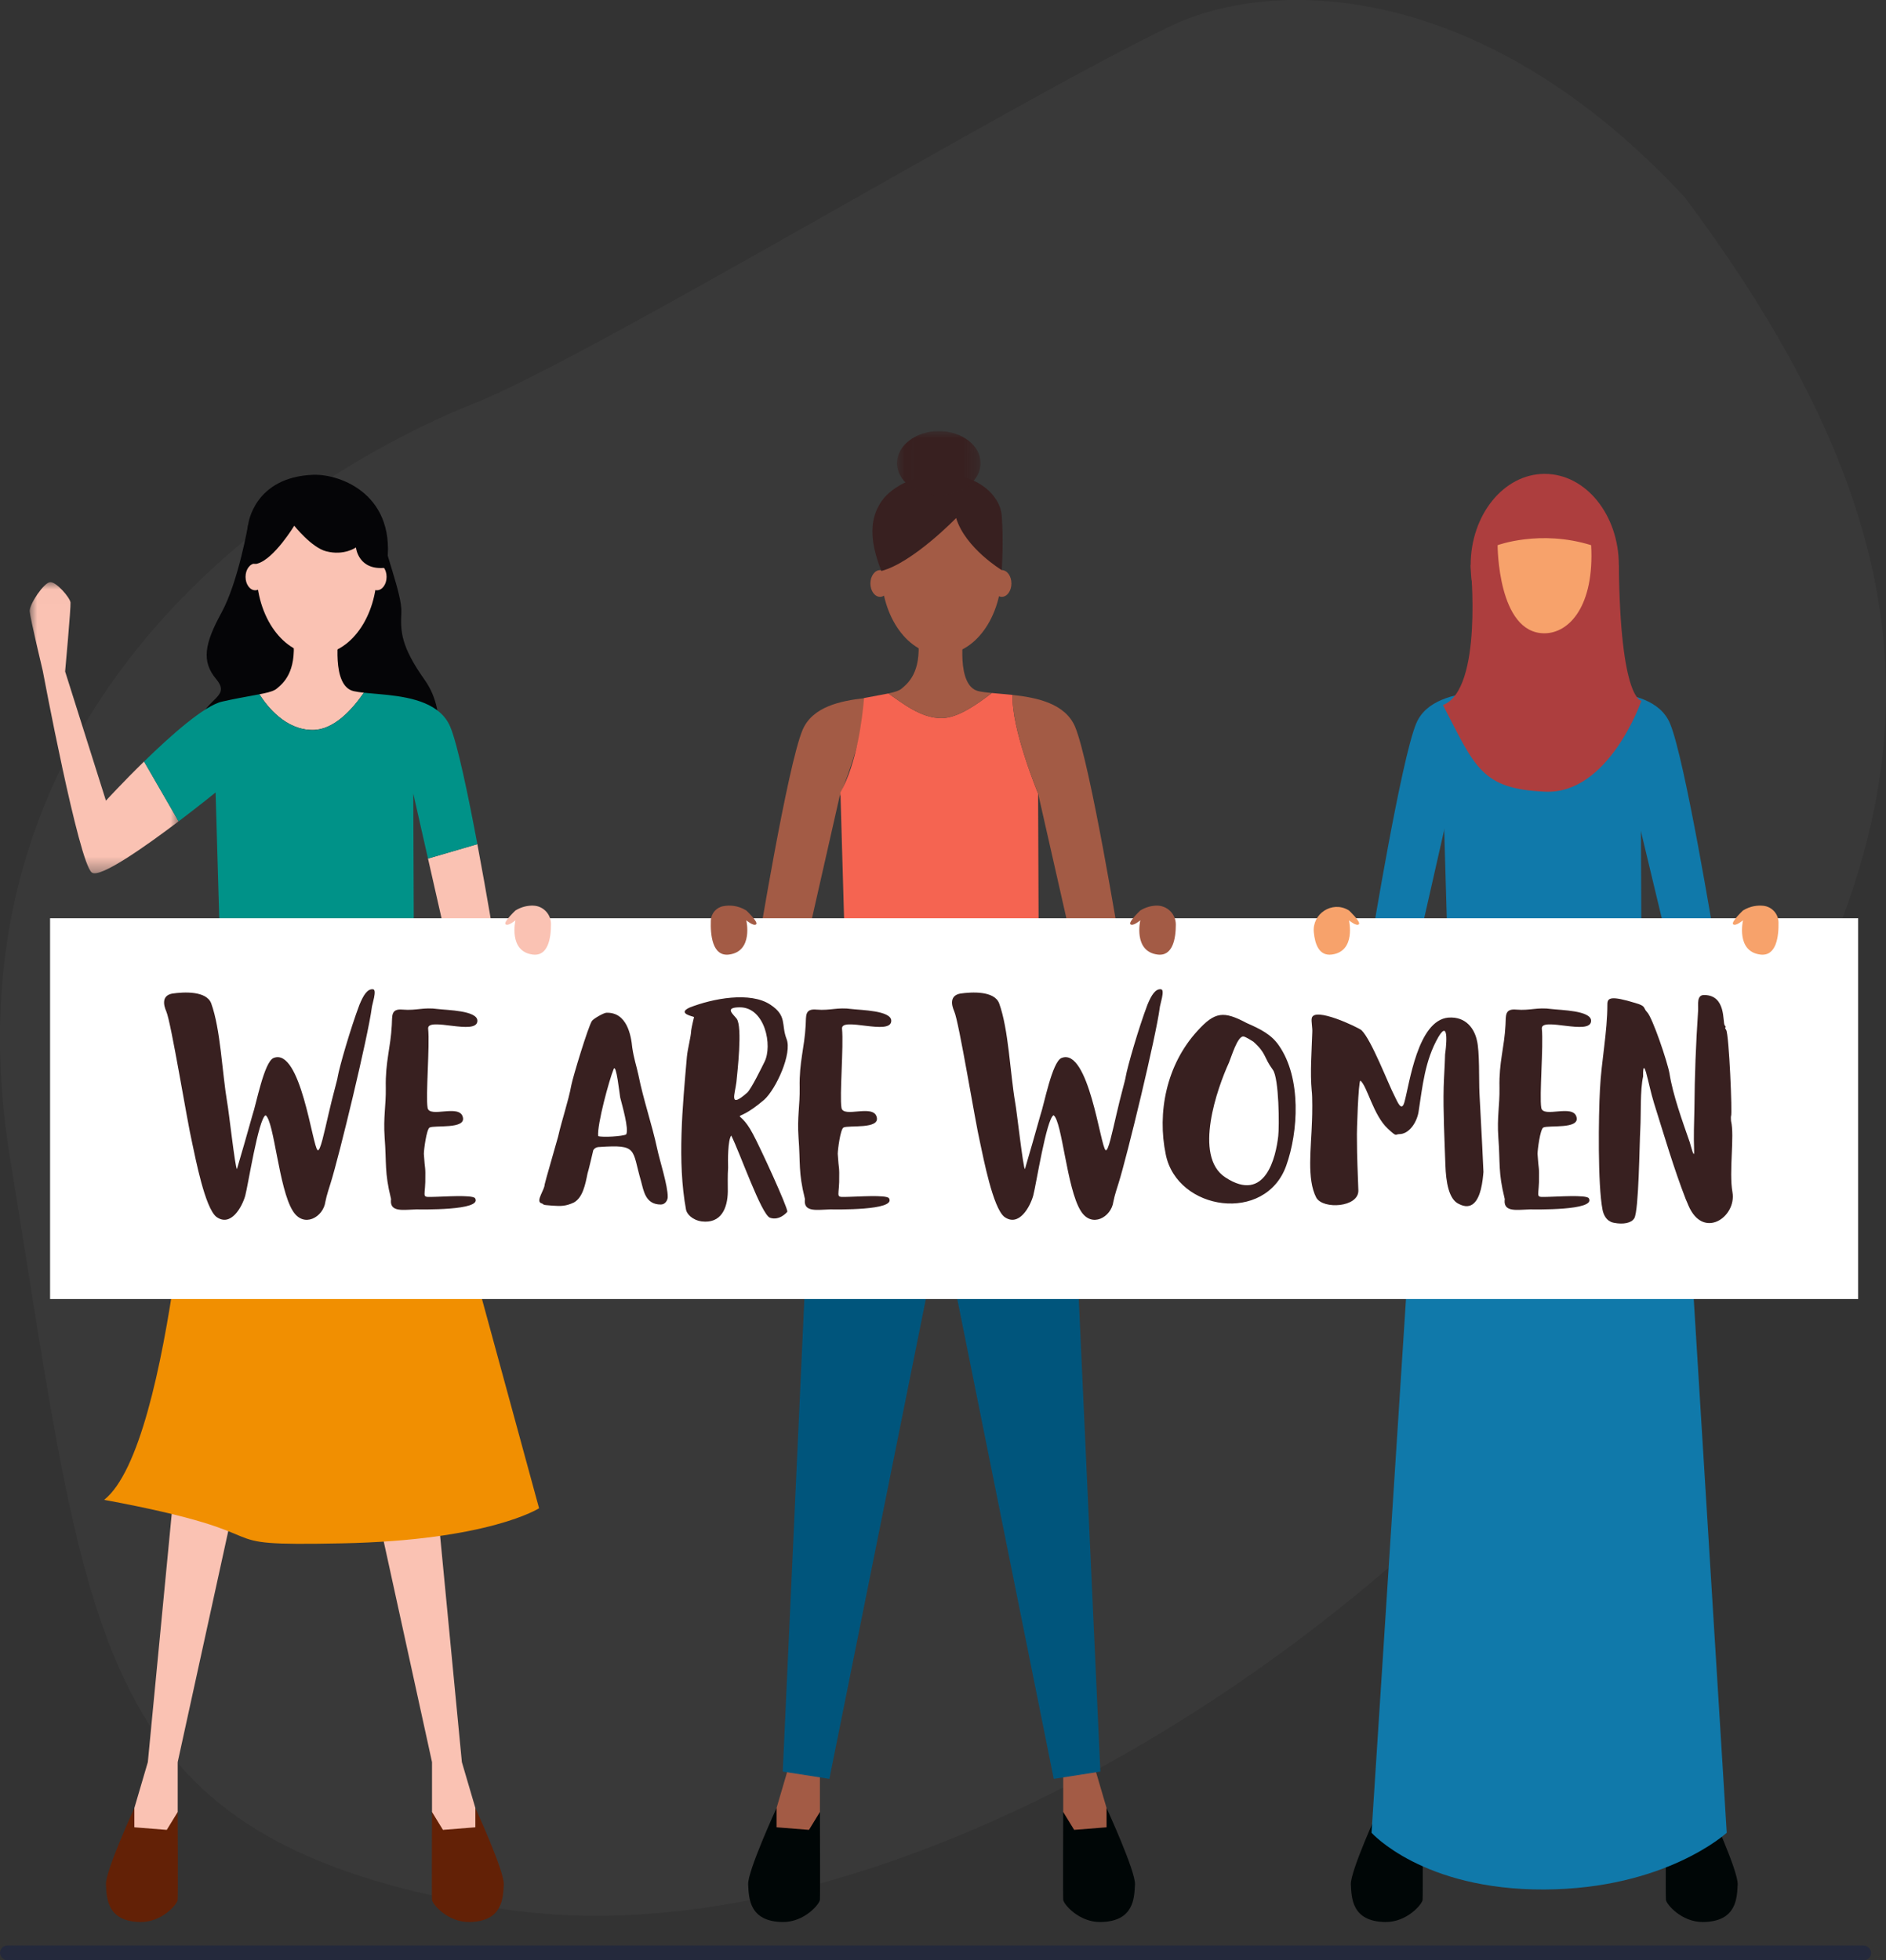
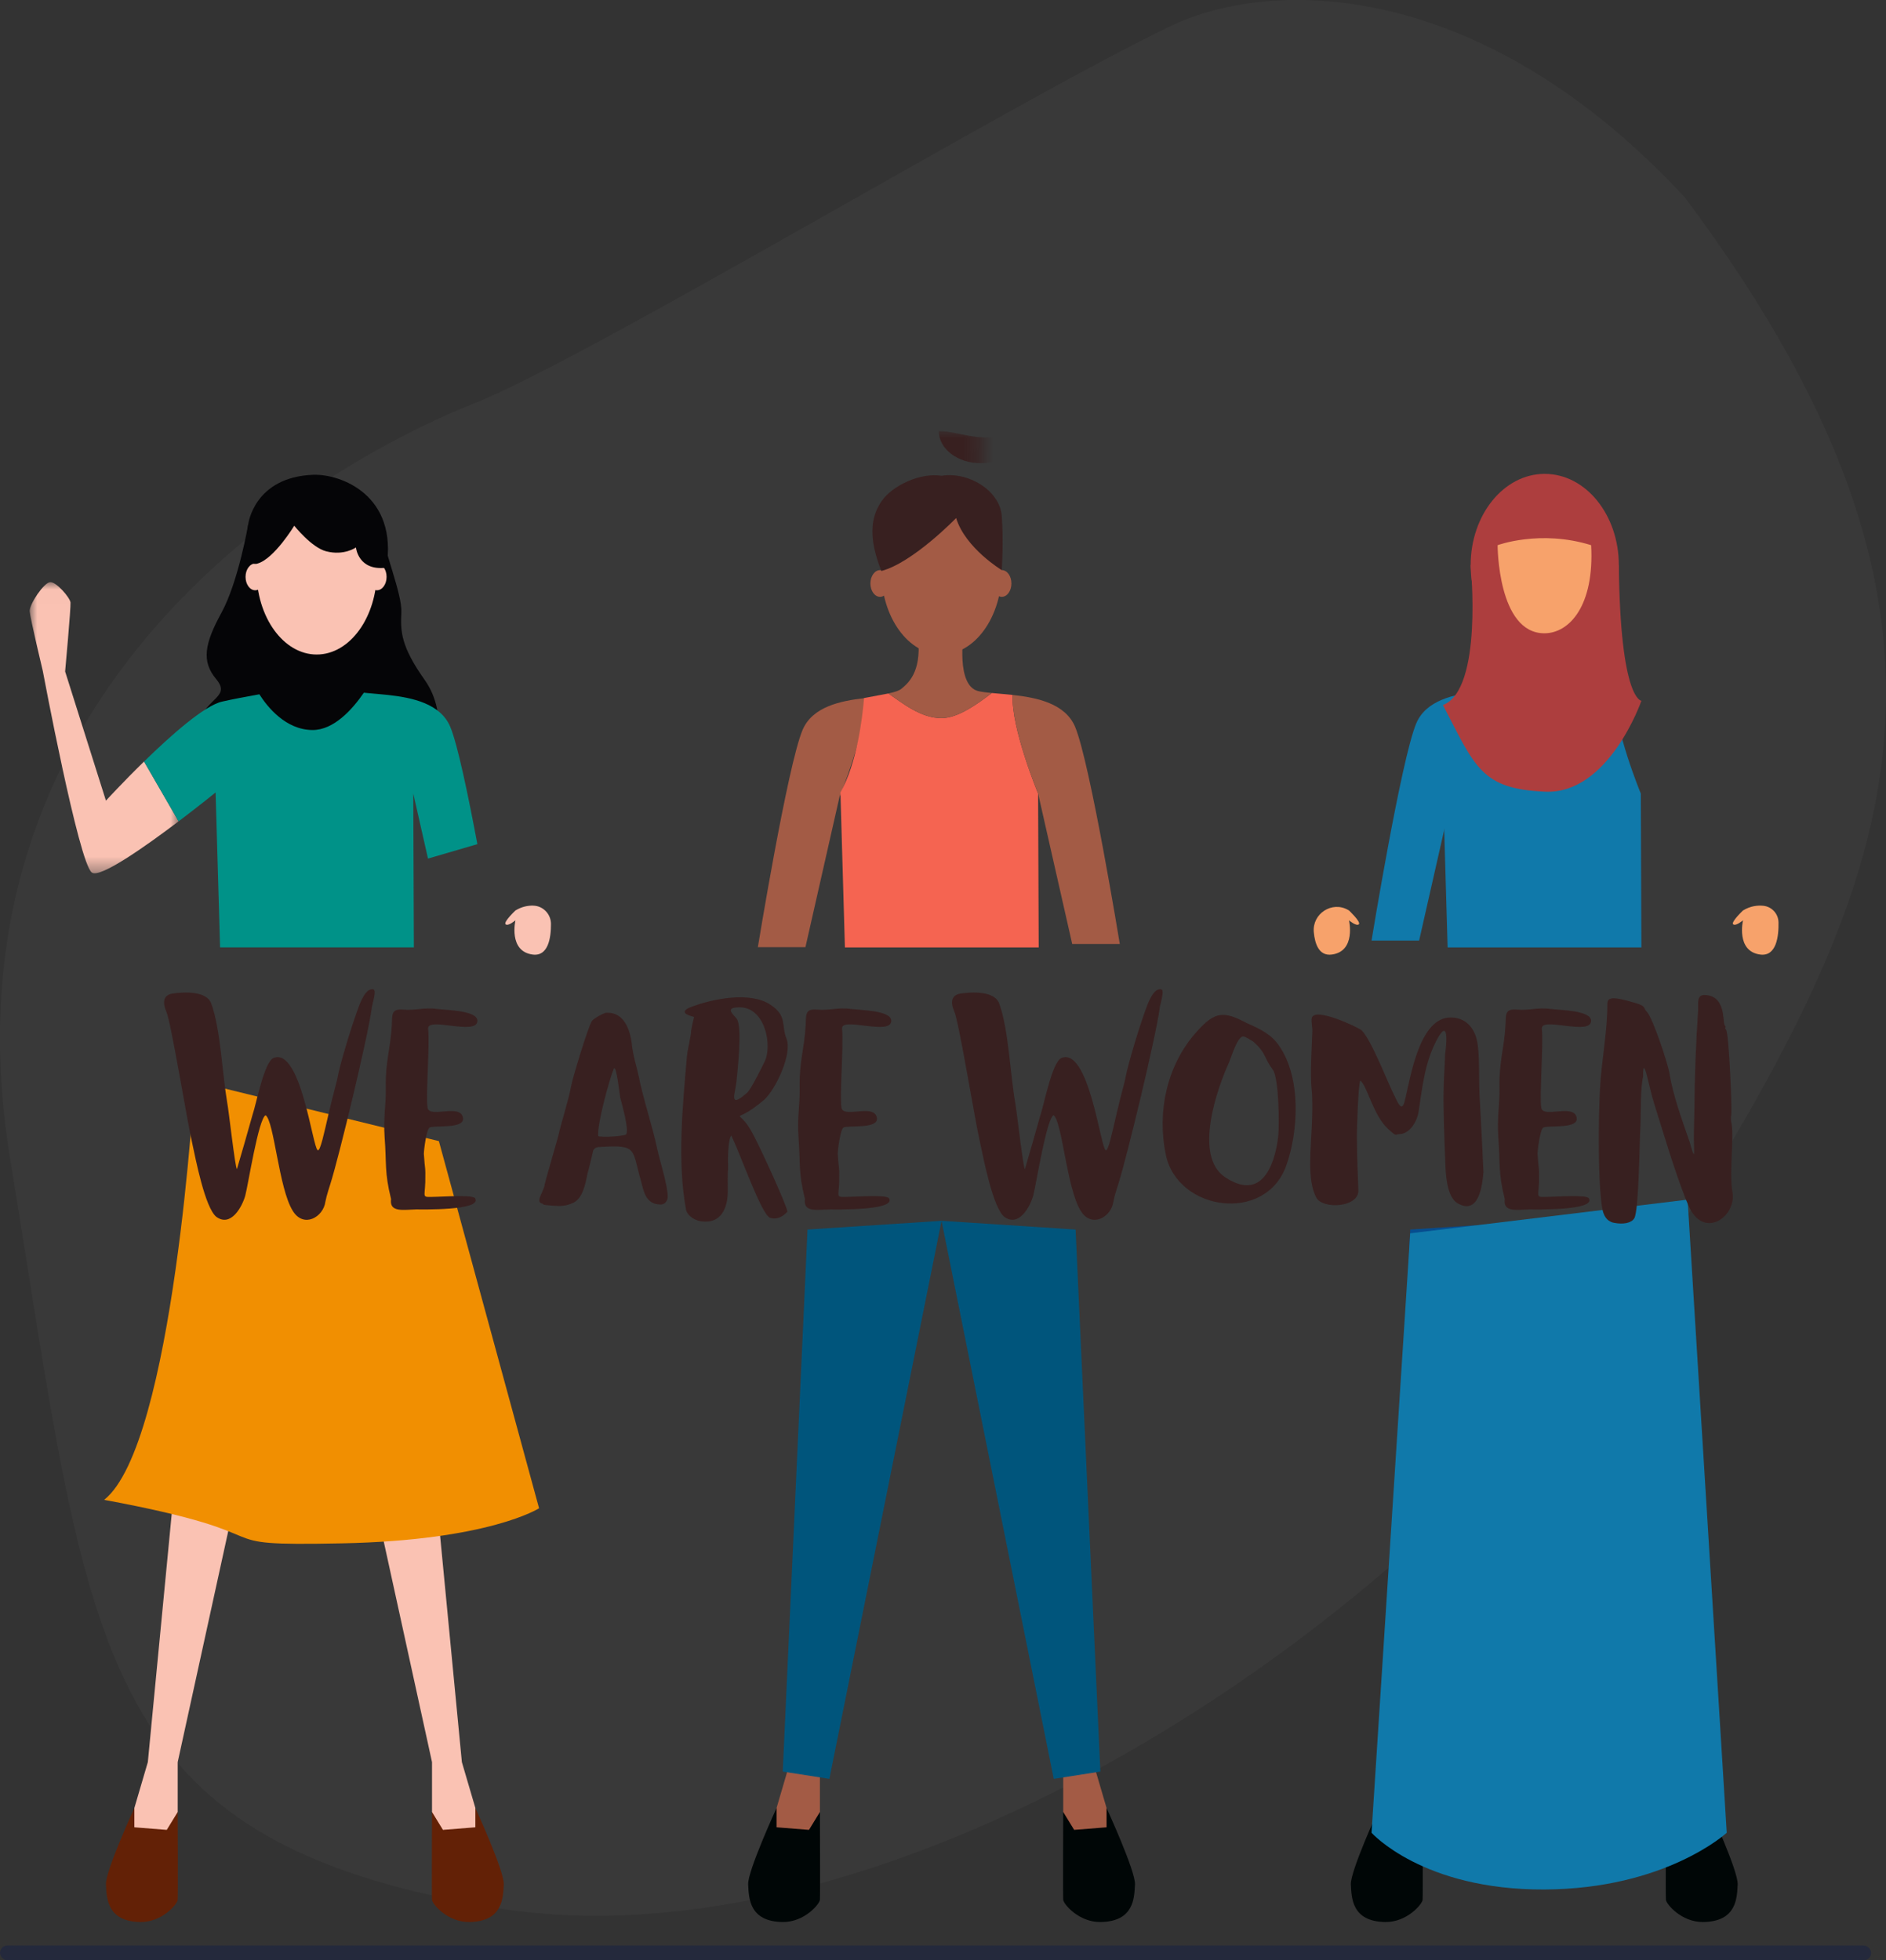
<svg xmlns="http://www.w3.org/2000/svg" xmlns:xlink="http://www.w3.org/1999/xlink" width="127" height="132" viewBox="0 0 127 132">
  <rect x="0" y="0" width="127" height="132" fill="#333333" stroke="none" />
  <defs>
    <path id="prefix__a" d="M0.026 0.005L5.651 0.005 5.651 4.322 0.026 4.322z" />
    <path id="prefix__c" d="M0 0.008L10.028 0.008 10.028 19.615 0 19.615z" />
  </defs>
  <g fill="none" fill-rule="evenodd">
    <path fill="#FFF" fill-opacity=".302" d="M40.139 129c-2.36 0-4.678-.181-6.926-.562C6.09 123.86 6.127 111.28.678 77.984-4.772 44.687 24.2 30.202 31.867 27.19c7.664-3.013 36.15-20.235 46.945-25.425C81.007.71 83.932 0 87.342 0c7.286 0 16.785 3.242 26.104 13.285 22.581 30.189 13.337 47.414-1.6 71.458-13.7 22.05-45.592 44.26-71.707 44.257" opacity=".112" />
    <path fill="#632106" d="M9.048 121.743s-1.963 4.268-1.914 5.151c.05.883.05 2.502 2.33 2.527 1.45.015 2.478-1.202 2.502-1.497.025-.294 0-5.91 0-5.91l-2.918-.27zM29.09 122.013s-.024 5.617 0 5.911c.025.295 1.054 1.512 2.503 1.497 2.28-.025 2.28-1.644 2.33-2.527.049-.883-1.913-5.15-1.913-5.15l-2.92.27z" />
    <path fill="#FAC2B3" d="M9.955 118.653L9.048 121.743 9.048 123.043 11.23 123.215 11.966 122.013 11.966 118.653 19.157 85.797 13.116 85.797zM27.942 85.797L21.9 85.797 29.091 118.653 29.091 122.013 29.827 123.215 32.01 123.043 32.01 121.743 31.102 118.653z" />
    <path fill="#F18F01" d="M13.104 72.8s-1.396 24.474-6.09 28.193c13.133 2.438 6.042 3.128 15.99 2.93 9.947-.196 13.296-2.363 13.296-2.363l-6.746-24.721-16.45-4.039z" />
    <path fill="#050507" d="M27.027 41.26c.065-1.248-1.116-3.982-1.675-6.74-.56-2.757-8.634.765-8.634.765s-.657 3.874-1.806 5.975c-1.15 2.101-1.348 3.28-.358 4.465.989 1.185-.554 1.22-1.19 2.884-.635 1.664-.16.851 2.007 2.53 2.167 1.678 2.528 2.4 5.45 2.827 2.923.427 3.973 1.609 6.468-.295 2.496-1.905 2.922-5.615 1.314-7.88-1.61-2.266-1.642-3.283-1.576-4.531" />
    <path fill="#A35B45" d="M54.04 49.159c-1.014 2.42-3.007 14.618-3.007 14.618h3.204l2.296-10.129s1.838-4.444 1.71-6.64c-1.665.183-3.545.585-4.202 2.15" />
    <path fill="#F56451" d="M68.194 46.795c-.5-.055-.981-.089-1.403-.13-.974.734-2.269 1.692-3.403 1.692-1.371 0-2.598-.993-3.565-1.662-.412.086-.95.174-1.639.308-.117 1.415-.486 4.38-1.59 6.36l.301 10.43h13.049l-.04-10.358s-1.838-4.445-1.71-6.64" />
    <path fill="#A35B45" d="M63.403 32.823c-2.24 0-4.055 2.518-4.055 5.625 0 3.106 1.816 5.625 4.055 5.625 2.24 0 4.055-2.519 4.055-5.625 0-3.107-1.815-5.625-4.055-5.625" />
    <path fill="#A35B45" d="M64.891 42.592s-3.253-1.756-3.057.467c.196 2.223-.687 2.943-1.112 3.302-.175.15-.467.241-.9.334.968.669 2.195 1.662 3.566 1.662 1.134 0 2.43-.958 3.403-1.692-.344-.033-.648-.068-.893-.123-1.546-.344-1.007-3.852-1.007-3.95M68.194 46.795c-.128 2.195 1.71 6.64 1.71 6.64l2.297 10.129h3.204s-1.994-12.2-3.008-14.619c-.658-1.565-2.537-1.968-4.203-2.15M59.262 38.39c-.359 0-.65.402-.65.9 0 .496.291.899.65.899.36 0 .65-.403.65-.9s-.29-.9-.65-.9M67.458 38.39c-.359 0-.65.402-.65.9 0 .496.291.899.65.899.36 0 .65-.403.65-.9s-.29-.9-.65-.9" />
    <path fill="#382020" d="M63.403 32.038c-1.373-.23-3.303.621-4.055 1.733-.752 1.112-.85 2.518 0 4.677 2.125-.556 5.036-3.565 5.036-3.565.622 2.027 3.074 3.507 3.074 3.507s.131-1.905 0-3.638c-.13-1.733-2.256-3.009-4.055-2.714" />
    <g transform="translate(60.378 29.024)">
      <mask id="prefix__b" fill="#fff">
        <use xlink:href="#prefix__a" />
      </mask>
-       <path fill="#382020" d="M2.839.005C1.286.005.026.971.026 2.163c0 1.193 1.26 2.159 2.813 2.159 1.553 0 2.812-.966 2.812-2.159C5.651.971 4.392.005 2.84.005" mask="url(#prefix__b)" />
+       <path fill="#382020" d="M2.839.005c0 1.193 1.26 2.159 2.813 2.159 1.553 0 2.812-.966 2.812-2.159C5.651.971 4.392.005 2.84.005" mask="url(#prefix__b)" />
    </g>
    <path fill="#000606" d="M52.292 121.743s-1.962 4.268-1.913 5.151c.05.883.05 2.502 2.33 2.527 1.45.015 2.477-1.202 2.502-1.497.025-.294 0-5.91 0-5.91l-2.919-.27z" />
    <path fill="#A35B45" d="M52.292 121.743L52.292 123.043 54.475 123.215 55.211 122.013 55.211 118.653 53.2 118.653z" />
    <path fill="#00557C" d="M52.709 119.291L55.849 119.781 63.403 82.205 54.377 82.793z" />
    <path fill="#000606" d="M71.595 122.013s-.024 5.617 0 5.911c.025.295 1.053 1.512 2.502 1.497 2.281-.025 2.281-1.644 2.33-2.527.05-.883-1.913-5.15-1.913-5.15l-2.919.27z" />
    <path fill="#A35B45" d="M71.595 118.653L71.595 122.013 72.331 123.215 74.514 123.043 74.514 121.743 73.607 118.653z" />
    <path fill="#00557C" d="M63.403 82.205L70.958 119.781 74.097 119.291 72.429 82.793z" />
    <g transform="translate(2 39.19)">
      <mask id="prefix__d" fill="#fff">
        <use xlink:href="#prefix__c" />
      </mask>
      <path fill="#FAC2B3" d="M5.134 14.725L2.386 6.027s.393-4.317.362-4.645C2.714 1.057 1.798-.023 1.374.01.948.042-.033 1.514 0 1.97c.03.46.882 4.022.882 4.022s2.42 12.92 3.303 13.573c.545.403 3.59-1.746 5.842-3.45l-2.327-4.028c-1.44 1.407-2.567 2.637-2.567 2.637" mask="url(#prefix__d)" />
    </g>
-     <path fill="#FAC2B3" d="M22.816 42.592s-3.254-1.757-3.058.467c.197 2.223-.686 2.943-1.112 3.302-.175.15-.467.242-.899.333-.088.019-.182.038-.283.057.523.822 1.766 2.405 3.59 2.405 1.416 0 2.652-1.356 3.448-2.512-.257-.028-.487-.06-.68-.103-1.546-.343-1.006-3.851-1.006-3.95M28.821 57.813l1.304 5.75h3.204s-.53-3.246-1.184-6.721l-3.324.971z" />
    <path fill="#FAC2B3" d="M21.326 32.823c-2.24 0-4.055 2.518-4.055 5.625 0 3.106 1.816 5.625 4.055 5.625 2.24 0 4.056-2.519 4.056-5.625 0-3.107-1.816-5.625-4.056-5.625" />
    <path fill="#FAC2B3" d="M17.185 37.946c-.359 0-.65.403-.65.9s.291.9.65.9c.36 0 .65-.403.65-.9s-.29-.9-.65-.9M25.382 37.946c-.36 0-.65.403-.65.9s.29.9.65.9c.359 0 .65-.403.65-.9s-.291-.9-.65-.9" />
    <path fill="#009288" d="M26.118 46.795c-.5-.055-.981-.089-1.403-.13l-.213-.021c-.796 1.156-2.032 2.512-3.447 2.512-1.825 0-3.068-1.583-3.59-2.405-.368.07-.815.147-1.356.252-.348.066-.732.145-1.158.241-1.195.272-3.464 2.288-5.25 4.034l2.327 4.028c1.398-1.058 2.49-1.944 2.49-1.944l.302 10.431h13.049l-.04-10.358.992 4.378 3.324-.971c-.612-3.263-1.333-6.726-1.824-7.897-.657-1.566-2.537-1.968-4.203-2.15" />
    <path fill="#1079AA" d="M95.365 48.716c-1.014 2.419-3.008 14.618-3.008 14.618h3.204l2.296-10.129s1.839-4.444 1.711-6.64c-1.666.182-3.546.585-4.203 2.15" />
    <path fill="#1079AA" d="M108.778 46.795c-.5-.055-.98-.089-1.403-.13-.973.734-2.268 1.692-3.402 1.692-1.372 0-2.598-.993-3.565-1.662-.413.086-.95.174-1.639.308-.118 1.415-.487 4.38-1.591 6.36l.302 10.43h13.049l-.04-10.358s-1.838-4.445-1.71-6.64" />
    <path fill="#AD3E3E" d="M104.02 31.908c-2.755 0-4.989 2.754-4.989 6.15 0 3.397 2.234 6.151 4.99 6.151 2.755 0 4.989-2.754 4.989-6.15 0-3.397-2.234-6.15-4.99-6.15" />
-     <path fill="#FFD1C1" d="M105.476 42.592s-3.253-1.756-3.057.467c.196 2.223-.687 2.943-1.113 3.302-.174.15-.467.241-.898.334.967.669 2.193 1.662 3.565 1.662 1.134 0 2.429-.958 3.402-1.692-.343-.033-.647-.068-.892-.123-1.547-.344-1.007-3.852-1.007-3.95" />
-     <path fill="#1079AA" d="M108.253 46.565c-.128 2.196 1.631 6.844 1.631 6.844l2.376 9.925h3.204s-1.993-12.2-3.008-14.618c-.657-1.566-2.537-1.969-4.203-2.151" />
    <path fill="#000606" d="M92.877 121.743s-1.962 4.268-1.913 5.151c.049.883.049 2.502 2.33 2.527 1.449.015 2.477-1.202 2.502-1.497.024-.294 0-5.91 0-5.91l-2.92-.27z" />
    <path fill="#FFD1C1" d="M92.877 121.743L92.877 123.043 95.06 123.215 95.796 122.013 95.796 118.653 93.784 118.653z" />
    <path fill="#064D8F" d="M93.294 119.291L96.433 119.781 103.988 82.205 94.962 82.793z" />
    <path fill="#000606" d="M112.18 122.013s-.024 5.617 0 5.911c.025.295 1.053 1.512 2.502 1.497 2.281-.025 2.281-1.644 2.33-2.527.05-.883-1.913-5.15-1.913-5.15l-2.919.27z" />
    <path fill="#FFD1C1" d="M112.18 118.653L112.18 122.013 112.916 123.215 115.099 123.043 115.099 121.743 114.191 118.653z" />
    <path fill="#064D8F" d="M103.988 82.205L111.542 119.781 114.682 119.291 113.014 82.793z" />
    <path fill="#1079AA" d="M94.962 83.047l-2.605 40.364s3.439 3.857 11.63 3.82c8.193-.037 12.288-3.82 12.288-3.82l-2.635-42.633-18.678 2.269z" />
-     <path fill="#FFF" d="M3.372 87.47L125.125 87.47 125.125 61.831 3.372 61.831z" />
    <path fill="#382020" d="M25.11 66.614c-.365-.038-.635.386-.905 1.041-.597 1.58-1.35 4.182-1.465 4.857-.019.193-.347 1.31-.617 2.506-.289 1.233-.558 2.544-.732 2.428-.347-.193-1.137-6.938-2.968-6.206-.636.25-1.176 3.142-1.426 3.855-.077.308-1.022 3.585-1.041 3.623-.116-.019-.56-4.009-.656-4.471-.346-2.043-.443-4.934-1.079-6.688-.327-.848-1.83-.771-2.621-.656-.713.135-.598.752-.405 1.195.328.733 1.388 7.324 1.754 8.905.212.964.848 4.317 1.62 4.934.982.713 1.734-.675 1.946-1.426.192-.713.886-5.166 1.368-5.416.578.385.887 4.934 1.831 6.437.733 1.195 2.063.424 2.197-.616.078-.425.309-1.1.347-1.234.579-1.831 2.525-9.888 2.776-11.815 0-.173.385-1.253.077-1.253M29.486 67.944c-.983-.135-1.426.116-2.37.039-.81-.077-.694.424-.733 1.04-.077 1.523-.443 2.487-.405 4.202.02 1.234-.173 1.966-.077 3.373.135 1.754-.019 2.313.424 4.106.02.057 0 .077 0 .115-.057.829.848.636 1.716.617.25 0 4.471.096 3.95-.752-.173-.25-2.216-.096-2.64-.096-.983.02-.751.116-.713-.983.02-1.234-.02-.675-.096-1.908 0-.27.173-1.639.385-1.773.347-.174 2.487.134 2.236-.714-.231-.886-2.255.097-2.37-.616-.136-.81.154-4.144.038-5.32-.096-.848 3.315.501 3.315-.54 0-.693-2.043-.713-2.66-.79M42.168 76.386c-.231.135-1.6.212-1.889.116-.077-.79.752-3.816 1.041-4.51.174-.444.405 1.715.443 1.908.135.54.598 2.12.405 2.486m.829-3.97c-.154-.713-.308-1.099-.424-1.89-.077-.79-.347-2.39-1.754-2.331-.193.019-.867.404-.964.559-.25.385-1.272 3.739-1.387 4.336-.193 1.06-.637 2.332-.887 3.45-.096.367-.906 3.142-.906 3.22 0 .346-.597 1.098-.25 1.252.308.096-.078.116.79.173.559.039.886.039 1.426-.212.597-.327.771-1.195.925-1.966.039-.077.386-1.56.386-1.56.077-.116.192-.213.424-.213 2.602-.173 2.158.135 2.794 2.313.174.636.29 1.561 1.33 1.561.309 0 .463-.308.463-.5.02-.753-.56-2.526-.713-3.277-.347-1.62-.925-3.277-1.253-4.915M49.589 72.859c.057-.617.424-3.7.019-4.26-.231-.308-.867-.77.212-.77 1.696 0 2.216 2.582 1.657 3.68-.192.386-.867 1.774-1.156 2.063-1.272 1.118-.829.116-.732-.713m1.87 1.195c.79-.713 1.907-3.122 1.503-4.105-.367-.945.057-1.542-1.08-2.294-1.349-.906-3.893-.424-5.454.193-.868.405.289.597.308.636 0 0-.173.713-.193.906-.019.462-.231 1.175-.289 1.773-.289 3.334-.655 7.054-.058 10.292.039.25.386.694 1.06.79 1.292.155 1.735-.867 1.754-2.004 0-.54-.019-1.08.02-1.62-.02-.442-.02-1.869.212-2.158.597 1.195 2.023 5.3 2.602 5.532.636.231 1.156-.366 1.175-.405.02-.308-1.85-4.375-2.313-5.223-1.098-2.101-1.522-.366.752-2.313M57.356 67.944c-.983-.135-1.426.116-2.37.039-.81-.077-.695.424-.733 1.04-.077 1.523-.443 2.487-.405 4.202.02 1.234-.173 1.966-.077 3.373.135 1.754-.02 2.313.424 4.106.02.057 0 .077 0 .115-.058.829.848.636 1.715.617.251 0 4.472.096 3.952-.752-.174-.25-2.217-.096-2.641-.096-.983.02-.752.116-.713-.983.02-1.234-.02-.675-.096-1.908 0-.27.173-1.639.385-1.773.347-.174 2.486.134 2.236-.714-.231-.886-2.255.097-2.37-.616-.136-.81.153-4.144.038-5.32-.097-.848 3.315.501 3.315-.54 0-.693-2.043-.713-2.66-.79M78.171 66.614c-.366-.038-.636.386-.905 1.041-.598 1.58-1.35 4.182-1.465 4.857-.02.193-.347 1.31-.617 2.506-.29 1.233-.559 2.544-.732 2.428-.347-.193-1.138-6.938-2.969-6.206-.636.25-1.175 3.142-1.426 3.855-.077.308-1.021 3.585-1.04 3.623-.116-.019-.56-4.009-.656-4.471-.347-2.043-.443-4.934-1.08-6.688-.327-.848-1.83-.771-2.62-.656-.714.135-.598.752-.405 1.195.327.733 1.387 7.324 1.754 8.905.212.964.848 4.317 1.619 4.934.983.713 1.734-.675 1.946-1.426.193-.713.887-5.166 1.369-5.416.578.385.886 4.934 1.83 6.437.733 1.195 2.063.424 2.198-.616.077-.425.308-1.1.347-1.234.578-1.831 2.525-9.888 2.775-11.815 0-.173.386-1.253.077-1.253M86.074 76.502c-.154 1.368-.848 4.568-3.566 2.775-2.178-1.426-.52-6.052.25-7.729.136-.308.579-1.83.984-1.754.135.02.54.27.655.347.887.79.675 1.022 1.31 1.89.425.558.444 3.835.367 4.47m-2.12-7.612c-1.562-.83-2.14-.771-3.315.52-2.12 2.313-2.718 5.532-2.14 8.326.771 3.817 6.727 4.665 8.114.752.81-2.255 1.041-5.898-.5-8.095-.502-.732-1.234-1.099-2.16-1.503M99.45 70.045c-.155-.713-.694-1.619-1.928-1.523-2.062.193-2.602 4.433-2.949 5.686-.193.694-.462 0-.655-.385-.443-.848-1.561-3.797-2.236-4.453-.193-.173-3.238-1.638-3.354-.79-.038.174.058.636.039.925-.039 1.215-.154 2.737-.039 3.932.058.405.039 1.638.02 2.043-.058 1.85-.366 3.913.289 5.166.462.81 2.852.655 2.833-.482-.038-1.214-.096-2.178-.096-3.508-.02-.443.096-3.836.231-3.893.463.366.867 2.332 1.85 3.238.636.597.482.366.771.366.636 0 1.157-.733 1.292-1.465.27-1.735.424-3.489 1.349-5.088.77-1.292.482.925.443 1.175-.02.79-.077 1.504-.096 2.217-.039 1.638.058 3.546.115 5.223.039 1.176.232 2.332.906 2.64.887.463 1.292-.23 1.484-.982.116-.463.155-.945.174-1.176 0-.058-.135-2.93-.27-5.32-.039-.848.02-2.814-.173-3.546M104.48 67.944c-.983-.135-1.426.116-2.37.039-.81-.077-.695.424-.733 1.04-.077 1.523-.444 2.487-.405 4.202.02 1.234-.173 1.966-.077 3.373.135 1.754-.02 2.313.424 4.106.02.057 0 .077 0 .115-.058.829.848.636 1.715.617.25 0 4.472.096 3.952-.752-.174-.25-2.217-.096-2.641-.096-.983.02-.752.116-.713-.983.02-1.234-.02-.675-.097-1.908 0-.27.174-1.639.386-1.773.347-.174 2.486.134 2.236-.714-.232-.886-2.255.097-2.371-.616-.135-.81.154-4.144.039-5.32-.097-.848 3.315.501 3.315-.54 0-.693-2.043-.713-2.66-.79M116.565 75.48s-.02-.289 0-.327c.096-.097-.135-5.513-.328-5.802-.193-.289.096-.077-.097-.308-.154-.193.116-2.024-1.368-2.043-.54-.02-.405.636-.424 1.04-.154 2.333-.231 4.318-.25 6.65-.02.983-.058 1.754-.02 2.756.039.771-.25-.405-.289-.52-.501-1.446-1.137-3.18-1.368-4.645-.135-.771-1.138-3.74-1.504-4.125-.289-.289-.038-.405-.79-.617-1.638-.5-1.889-.366-1.889.077 0 1.909-.405 3.817-.5 5.744-.097 1.773-.155 6.418.173 8.095.077.405.289.675.481.771.077.058.193.096.309.116.597.115 1.156.02 1.349-.309.308-.5.347-5.069.405-6.013.058-1.04-.02-2.602.192-3.546 0-.02-.038-1.041.193-.27.193.694.309 1.33.54 2.081.674 2.14 1.33 4.395 2.14 6.476.057.116.115.27.173.405 1.002 2.351 3.257.771 2.968-.887-.25-1.407.154-3.758-.096-4.799" />
    <path fill="#FAC2B3" d="M35.913 60.981c-.36-.01-.777.066-1.203.326 0 0-.834.785-.662.932.172.148.662-.27.662-.27s-.49 2.085 1.153 2.306c1.062.143 1.243-1.139 1.238-2.063-.003-.661-.527-1.212-1.188-1.23" />
-     <path fill="#A35B45" d="M77.885 60.98c-.335.007-.713.092-1.098.327 0 0-.834.785-.662.932.172.147.662-.27.662-.27s-.49 2.085 1.153 2.306c1.044.14 1.237-1.096 1.238-2.017.001-.712-.58-1.29-1.293-1.277M50.254 61.307c-.576-.352-1.134-.367-1.56-.287-.467.088-.81.493-.827.968-.033.923.082 2.442 1.234 2.287 1.643-.22 1.153-2.305 1.153-2.305s.49.417.662.27c.172-.148-.662-.933-.662-.933" />
    <path fill="#F7A26B" d="M118.742 60.992c-.395-.04-.877.013-1.37.315 0 0-.834.785-.662.932.171.147.662-.27.662-.27s-.49 2.085 1.153 2.306c1.104.148 1.256-1.242 1.237-2.17-.012-.575-.448-1.053-1.02-1.113M90.838 61.307l-.064-.038c-1.08-.616-2.418.257-2.305 1.496.074.807.356 1.626 1.216 1.51 1.644-.22 1.153-2.305 1.153-2.305s.49.417.663.27c.171-.148-.663-.933-.663-.933" />
    <path fill="#050507" d="M21.093 31.97c-3.983.15-4.375 3.315-4.375 3.315s-.492 2.983.627 2.661c1.119-.32 2.47-2.547 2.47-2.547s1.163 1.47 2.151 1.724c1.215.312 2.003-.262 2.003-.262s.145 1.609 2.048 1.362c.805-4.893-3.09-6.32-4.924-6.252" />
    <path fill="#AD3E3E" d="M109.01 38.059c-7.987.053-9.979 0-9.979 0s.847 8.389-1.866 9.414c2.188 4.21 2.573 5.645 6.878 5.836 4.304.192 6.486-6.123 6.486-6.123s-1.423-.015-1.52-9.127" />
    <path fill="#F7A26B" d="M100.846 36.711s0 5.932 3.15 5.932c1.677 0 3.371-1.842 3.15-5.932-3.426-1.068-6.3 0-6.3 0" />
    <rect width="126" height="1" y="131" fill="#192142" opacity=".574" rx=".5" />
  </g>
</svg>